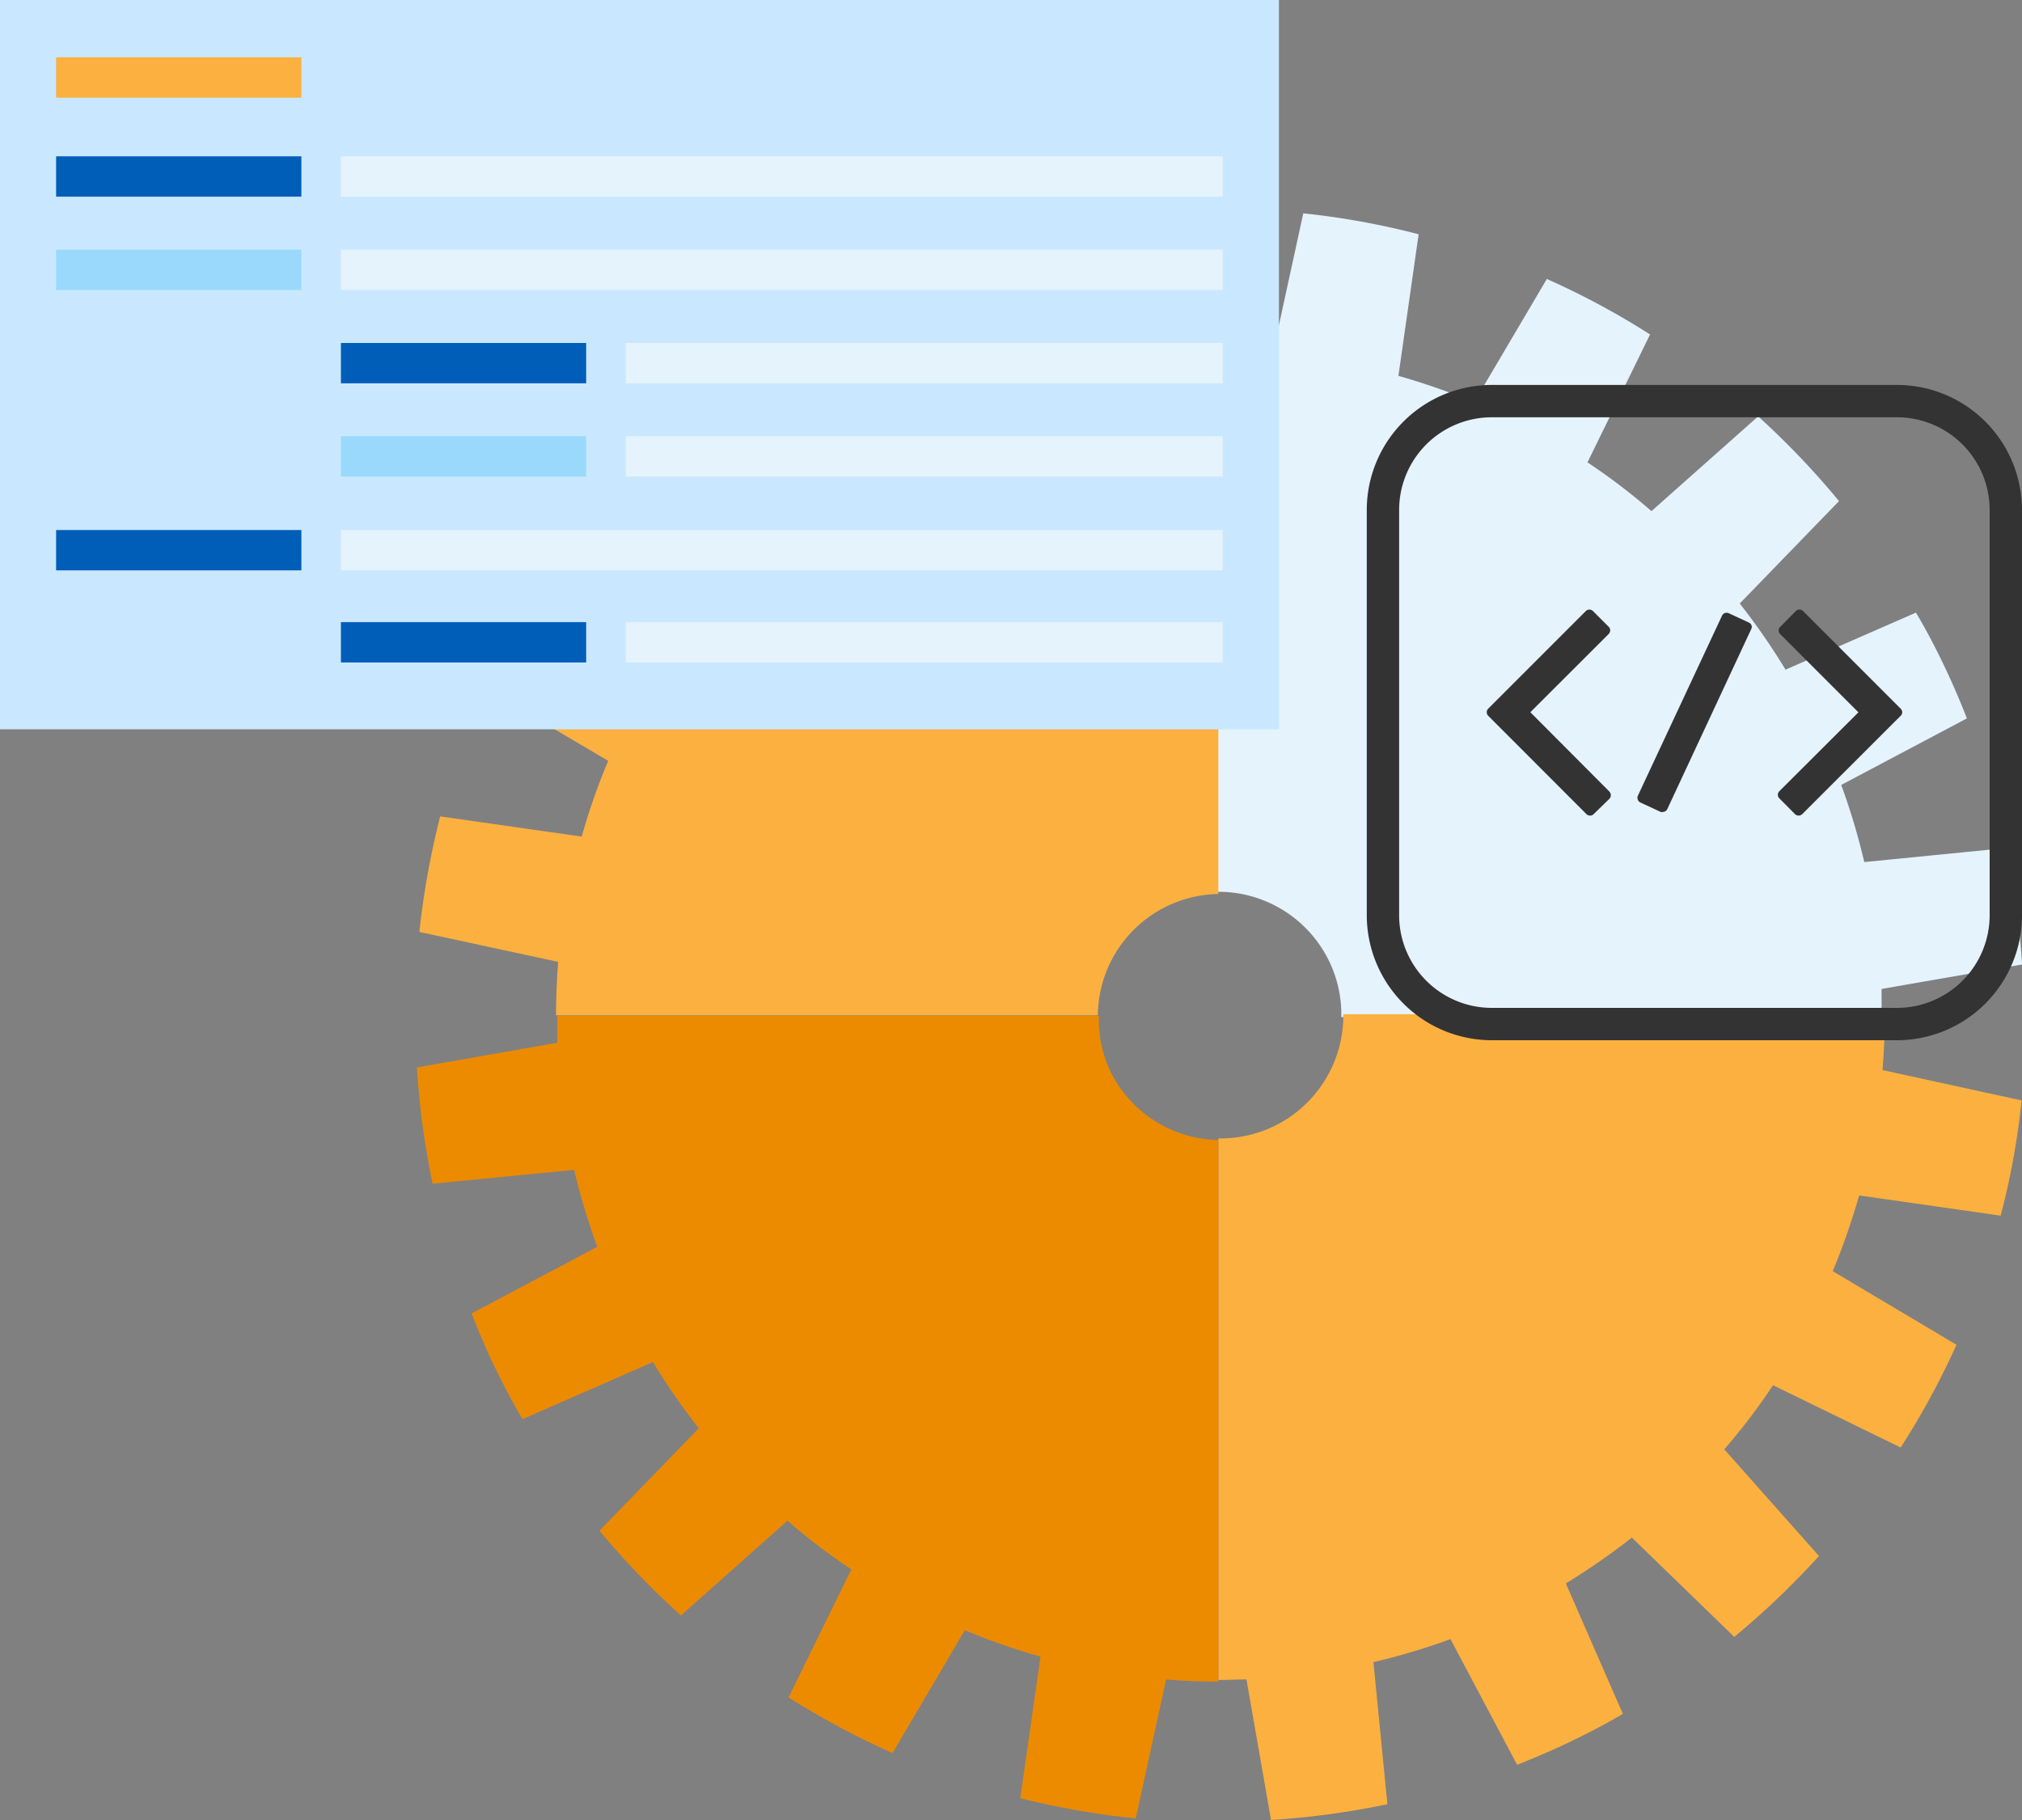
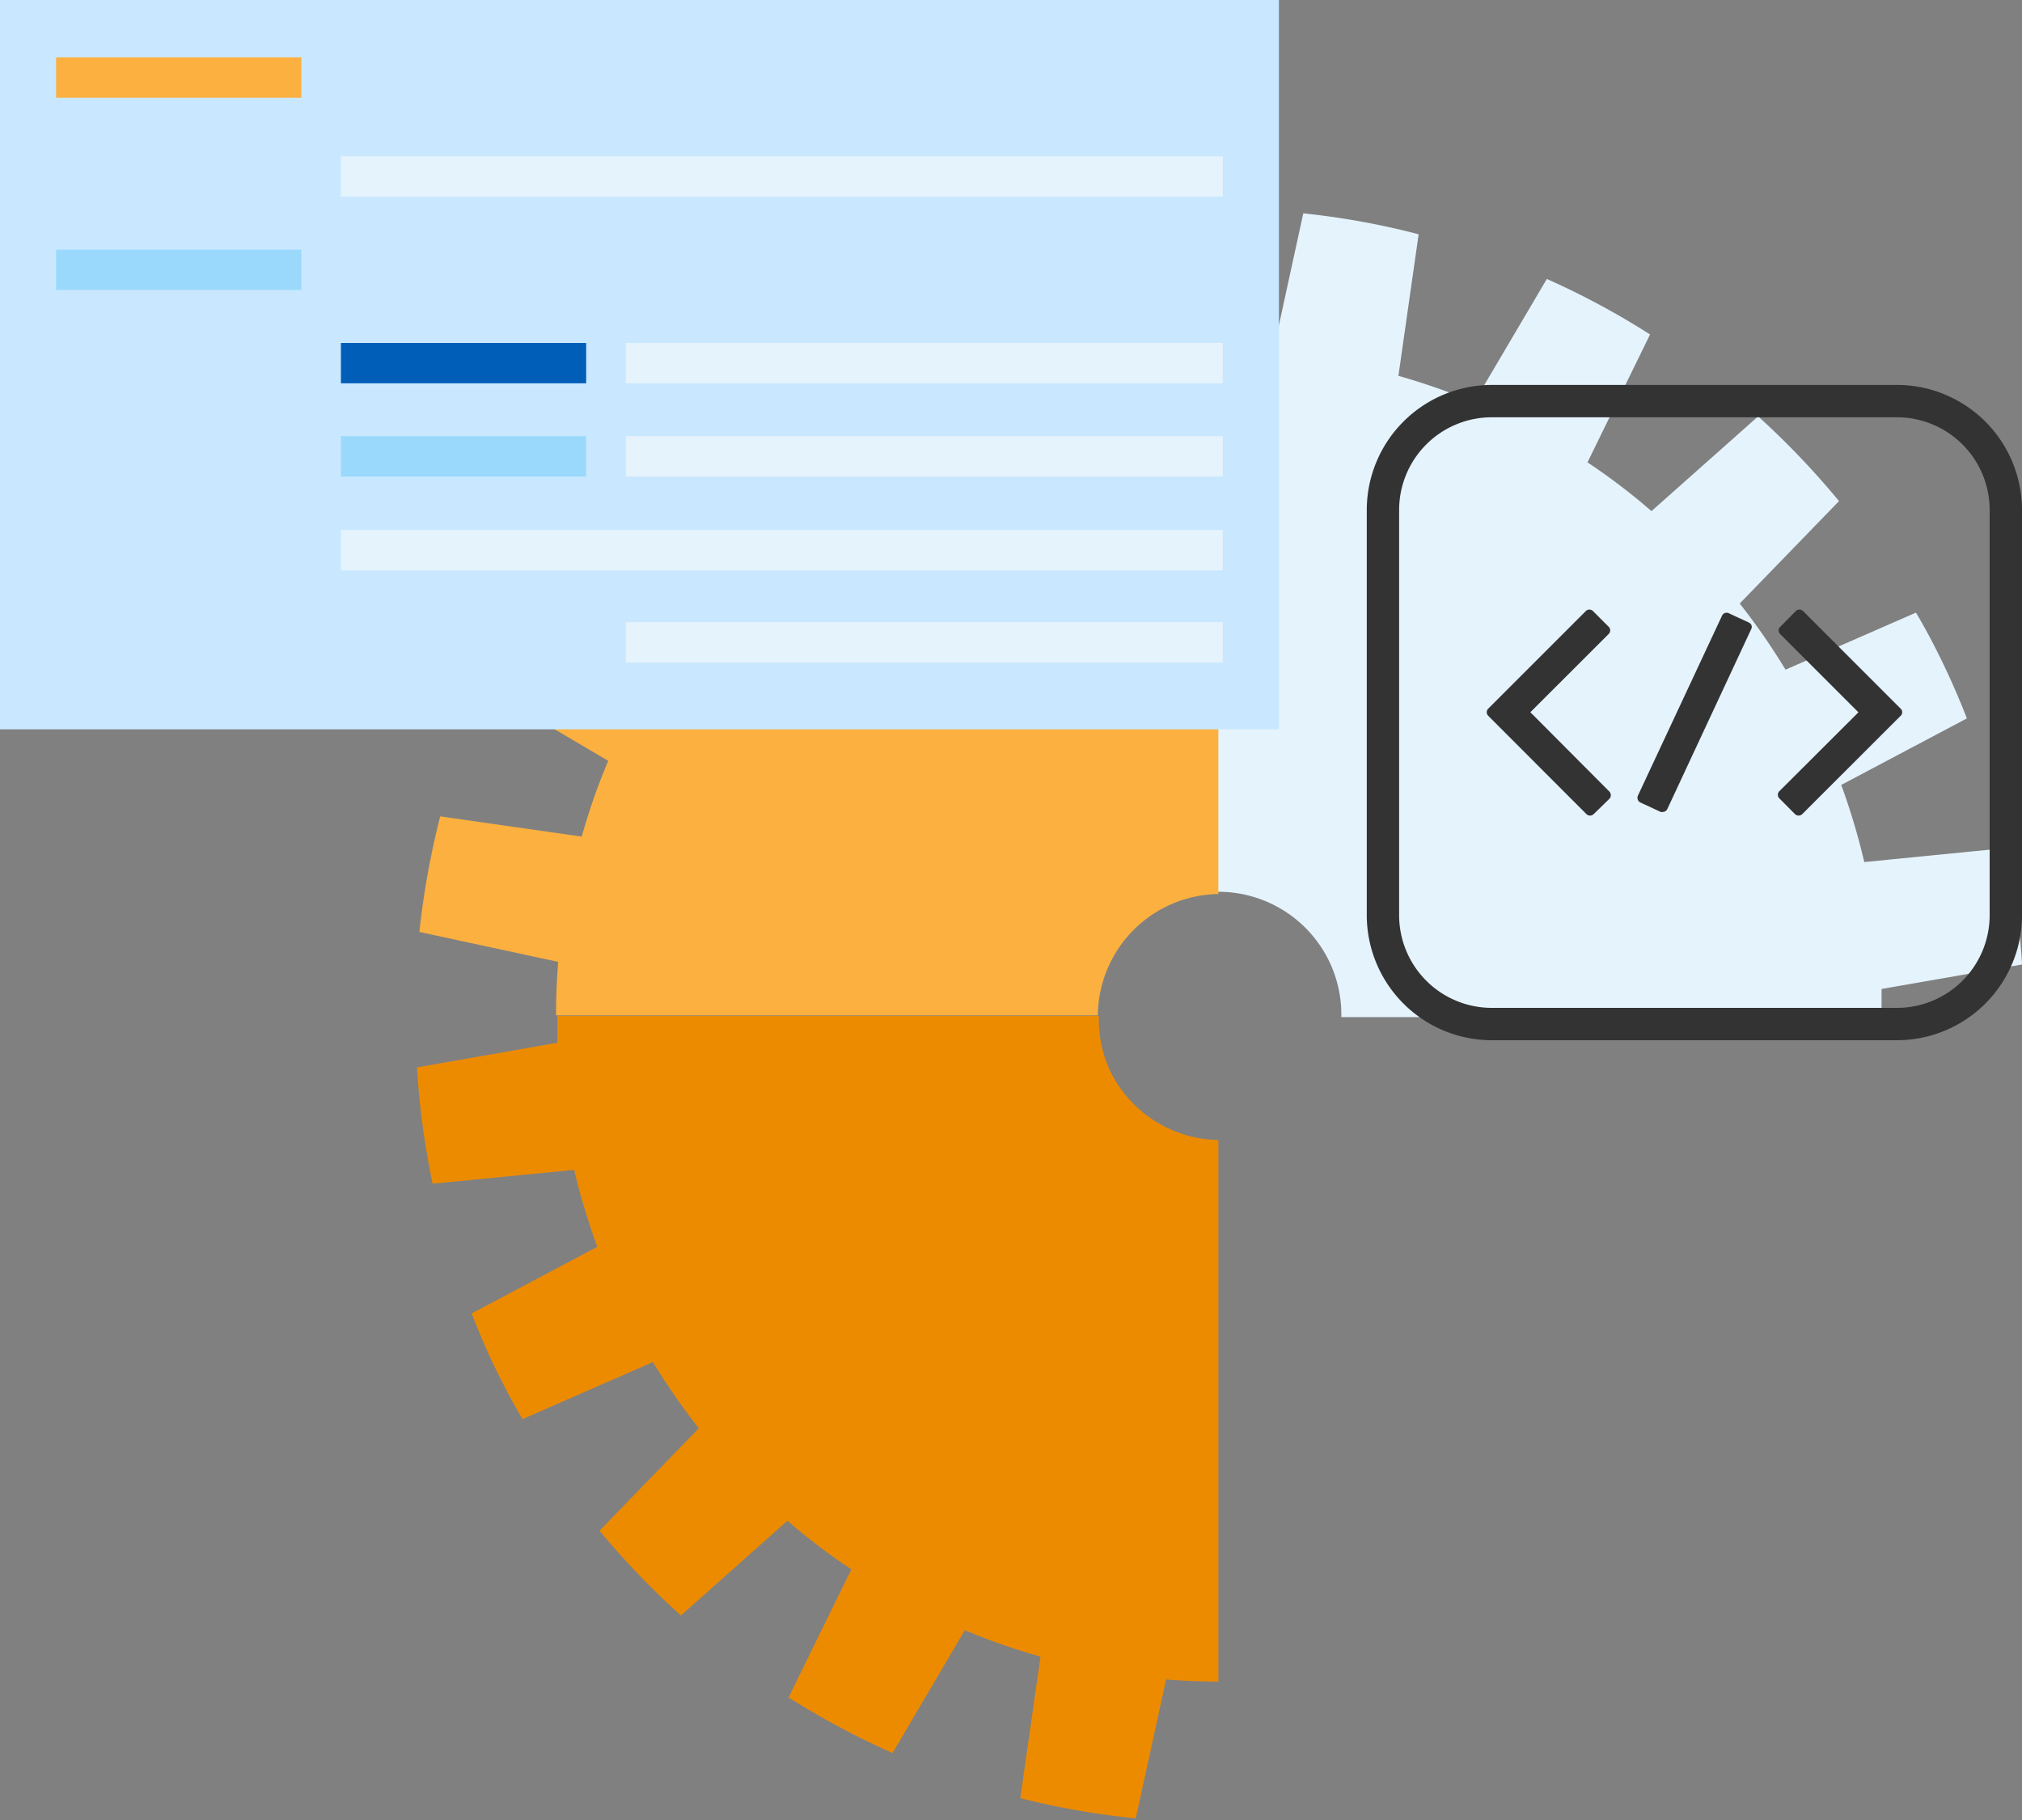
<svg xmlns="http://www.w3.org/2000/svg" id="design" viewBox="0 0 200 180">
  <rect x="0" y="0" width="200" height="180" fill="#808080" stroke="none" />
  <defs>
    <style>.cls-1{fill:#e5f3fd;}.cls-2{fill:#fbb040;}.cls-3{fill:#ed8b00;}.cls-4{fill:#c9e8ff;}.cls-5{fill:#005eb8;}.cls-6{fill:#9ad9fc;}.cls-7{fill:#333;}</style>
  </defs>
  <path class="cls-1" d="M131.47,95.07a12.16,12.16,0,0,0-11.08-6.87V34.63c1.85,0,3.69.07,5.52.23l3-13.76a76.27,76.27,0,0,1,11.41,2.07l-2,14a69.16,69.16,0,0,1,7.49,2.61L153,27.59a77.19,77.19,0,0,1,10.21,5.49l-6.19,12.65a61.08,61.08,0,0,1,6.33,4.82l10.55-9.37a79.76,79.76,0,0,1,8,8.38l-9.82,10.13a64.33,64.33,0,0,1,4.53,6.54l12.9-5.64c1,1.67,1.89,3.38,2.73,5.13s1.61,3.54,2.31,5.33l-12.43,6.58a66.52,66.52,0,0,1,2.28,7.63l14.05-1.39a81.08,81.08,0,0,1,1.56,11.52l-13.9,2.42c0,.92,0,1.85,0,2.78H132.67A12.06,12.06,0,0,0,131.47,95.07Z" />
-   <path class="cls-2" d="M126,111.39a12.17,12.17,0,0,0,6.87-11.08h53.56c0,1.85-.07,3.69-.23,5.52l13.76,3a74.67,74.67,0,0,1-2.07,11.4l-14-2a67.08,67.08,0,0,1-2.61,7.49L193.52,133A78.38,78.38,0,0,1,188,143.16L175.37,137a60.15,60.15,0,0,1-4.82,6.34l9.37,10.55a80.79,80.79,0,0,1-8.38,8l-10.13-9.82a67,67,0,0,1-6.53,4.53l5.64,12.9c-1.68,1-3.38,1.88-5.14,2.73s-3.54,1.6-5.32,2.31l-6.59-12.43a66.36,66.36,0,0,1-7.62,2.28l1.38,14.05A81,81,0,0,1,125.72,180l-2.43-13.9c-.92,0-1.85.05-2.78.05V112.59A12.23,12.23,0,0,0,126,111.39Z" />
  <path class="cls-3" d="M109.79,105.88a12.14,12.14,0,0,0,10.72,6.87v53.56c-1.73,0-3.46-.07-5.17-.21l-3,13.74a78.72,78.72,0,0,1-11.42-2l2-14a65,65,0,0,1-7.49-2.61l-7.15,12.15A81.25,81.25,0,0,1,78,167.88l6.21-12.67a60.86,60.86,0,0,1-6.32-4.81l-10.54,9.37a79.85,79.85,0,0,1-8.05-8.38l9.82-10.13a68,68,0,0,1-4.54-6.55l-12.89,5.64c-1-1.67-1.88-3.36-2.74-5.12s-1.6-3.54-2.3-5.33l12.43-6.59a66.87,66.87,0,0,1-2.29-7.61l-14,1.37a80.78,80.78,0,0,1-1.55-11.5l13.89-2.44c0-.88,0-1.77,0-2.66h53.56A12,12,0,0,0,109.79,105.88Z" />
  <path class="cls-2" d="M41.48,92.17a81.45,81.45,0,0,1,2.06-11.43l14,2a62.17,62.17,0,0,1,2.62-7.49L48,68.08a82.11,82.11,0,0,1,5.5-10.25l12.65,6.22a65.34,65.34,0,0,1,4.82-6.34L61.57,47.18a80.85,80.85,0,0,1,8.39-8L80.08,49a72.1,72.1,0,0,1,6.53-4.53L81,31.52c1.66-1,3.35-1.88,5.12-2.74s3.54-1.6,5.33-2.29L98,38.92a69.85,69.85,0,0,1,7.62-2.3l-1.37-14A79.59,79.59,0,0,1,115.78,21l2.41,13.88c.78,0,1.55,0,2.32,0V88.42a12.11,12.11,0,0,0-11.92,12H55c0-1.76.07-3.53.21-5.29Z" />
  <rect class="cls-4" width="126.5" height="72.13" />
  <rect class="cls-2" x="5.55" y="5.67" width="24.26" height="3.99" />
-   <rect class="cls-5" x="5.55" y="52.42" width="24.26" height="3.99" />
-   <rect class="cls-5" x="33.72" y="61.53" width="24.26" height="3.99" />
-   <rect class="cls-5" x="5.55" y="15.46" width="24.26" height="3.99" />
  <rect class="cls-5" x="33.72" y="33.92" width="24.26" height="3.99" />
  <rect class="cls-6" x="33.72" y="43.14" width="24.26" height="3.99" />
  <rect class="cls-6" x="5.55" y="24.69" width="24.26" height="3.99" />
  <rect class="cls-1" x="33.72" y="52.42" width="87.23" height="3.99" />
  <rect class="cls-1" x="33.72" y="15.46" width="87.23" height="3.99" />
  <rect class="cls-1" x="61.9" y="33.92" width="59.05" height="3.99" />
  <rect class="cls-1" x="61.9" y="43.14" width="59.05" height="3.99" />
  <rect class="cls-1" x="61.9" y="61.53" width="59.05" height="3.99" />
-   <rect class="cls-1" x="33.72" y="24.69" width="87.23" height="3.99" />
  <path class="cls-7" d="M187.64,38.07H147.56a12.38,12.38,0,0,0-12.37,12.36V90.52a12.38,12.38,0,0,0,12.37,12.36h40.08A12.38,12.38,0,0,0,200,90.52V50.43A12.38,12.38,0,0,0,187.64,38.07Zm9.16,12.36V90.52a9.17,9.17,0,0,1-9.16,9.16H147.56a9.17,9.17,0,0,1-9.17-9.16V50.43a9.17,9.17,0,0,1,9.17-9.16h40.08A9.17,9.17,0,0,1,196.8,50.43Z" />
  <path class="cls-7" d="M151.37,70.44l7.75-7.74a.55.55,0,0,0,.15-.36.51.51,0,0,0-.15-.35l-1.56-1.56a.5.5,0,0,0-.7,0l-9.66,9.66a.5.5,0,0,0,0,.7l9.72,9.73a.5.5,0,0,0,.36.14.47.47,0,0,0,.35-.14L159.19,79a.5.5,0,0,0,.14-.35.54.54,0,0,0-.14-.36Z" />
  <path class="cls-7" d="M178.34,60.43a.51.51,0,0,0-.71,0L176.08,62a.47.47,0,0,0-.15.35.51.51,0,0,0,.15.36l7.74,7.74L176,78.25a.5.5,0,0,0,0,.71l1.55,1.56a.5.5,0,0,0,.35.14.52.52,0,0,0,.36-.14L188,70.79a.48.48,0,0,0,0-.7Z" />
  <path class="cls-7" d="M173,61.58l-2-.93a.5.5,0,0,0-.67.24L162,78.71a.5.5,0,0,0,0,.38.48.48,0,0,0,.26.28l2,.93a.38.38,0,0,0,.21,0,.49.49,0,0,0,.45-.29l8.31-17.82a.46.46,0,0,0,0-.38A.48.48,0,0,0,173,61.58Z" />
</svg>